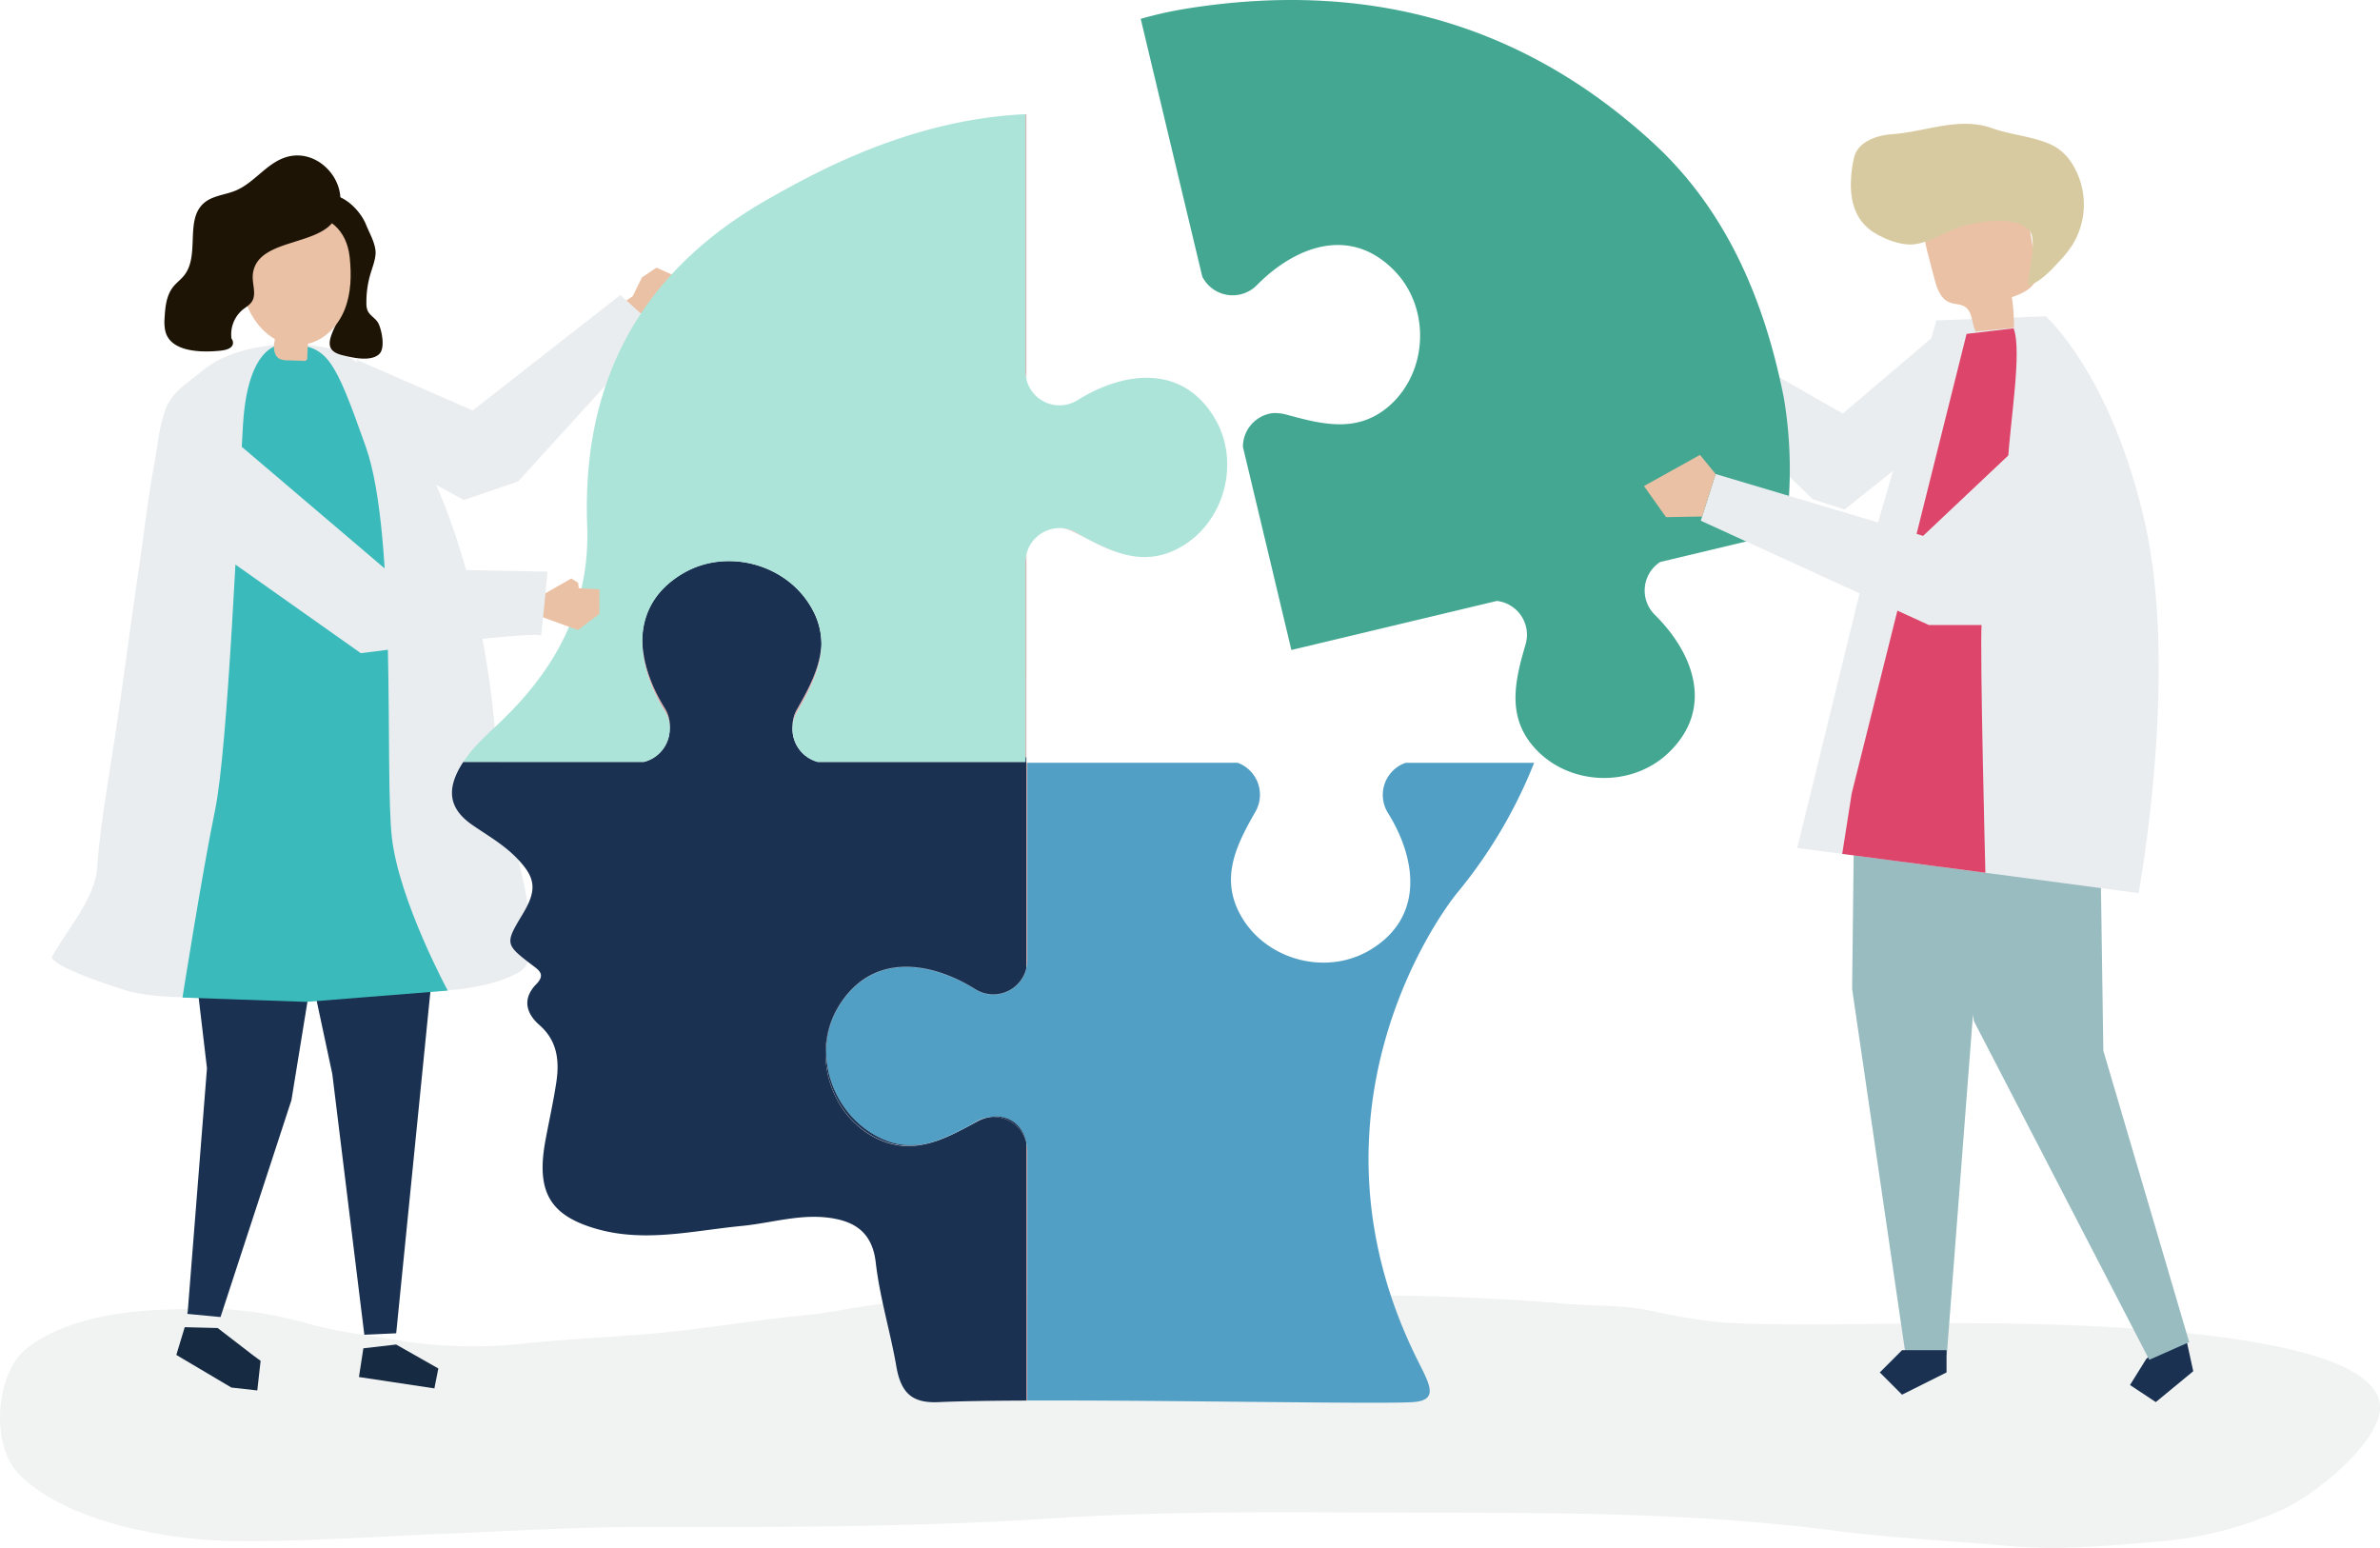
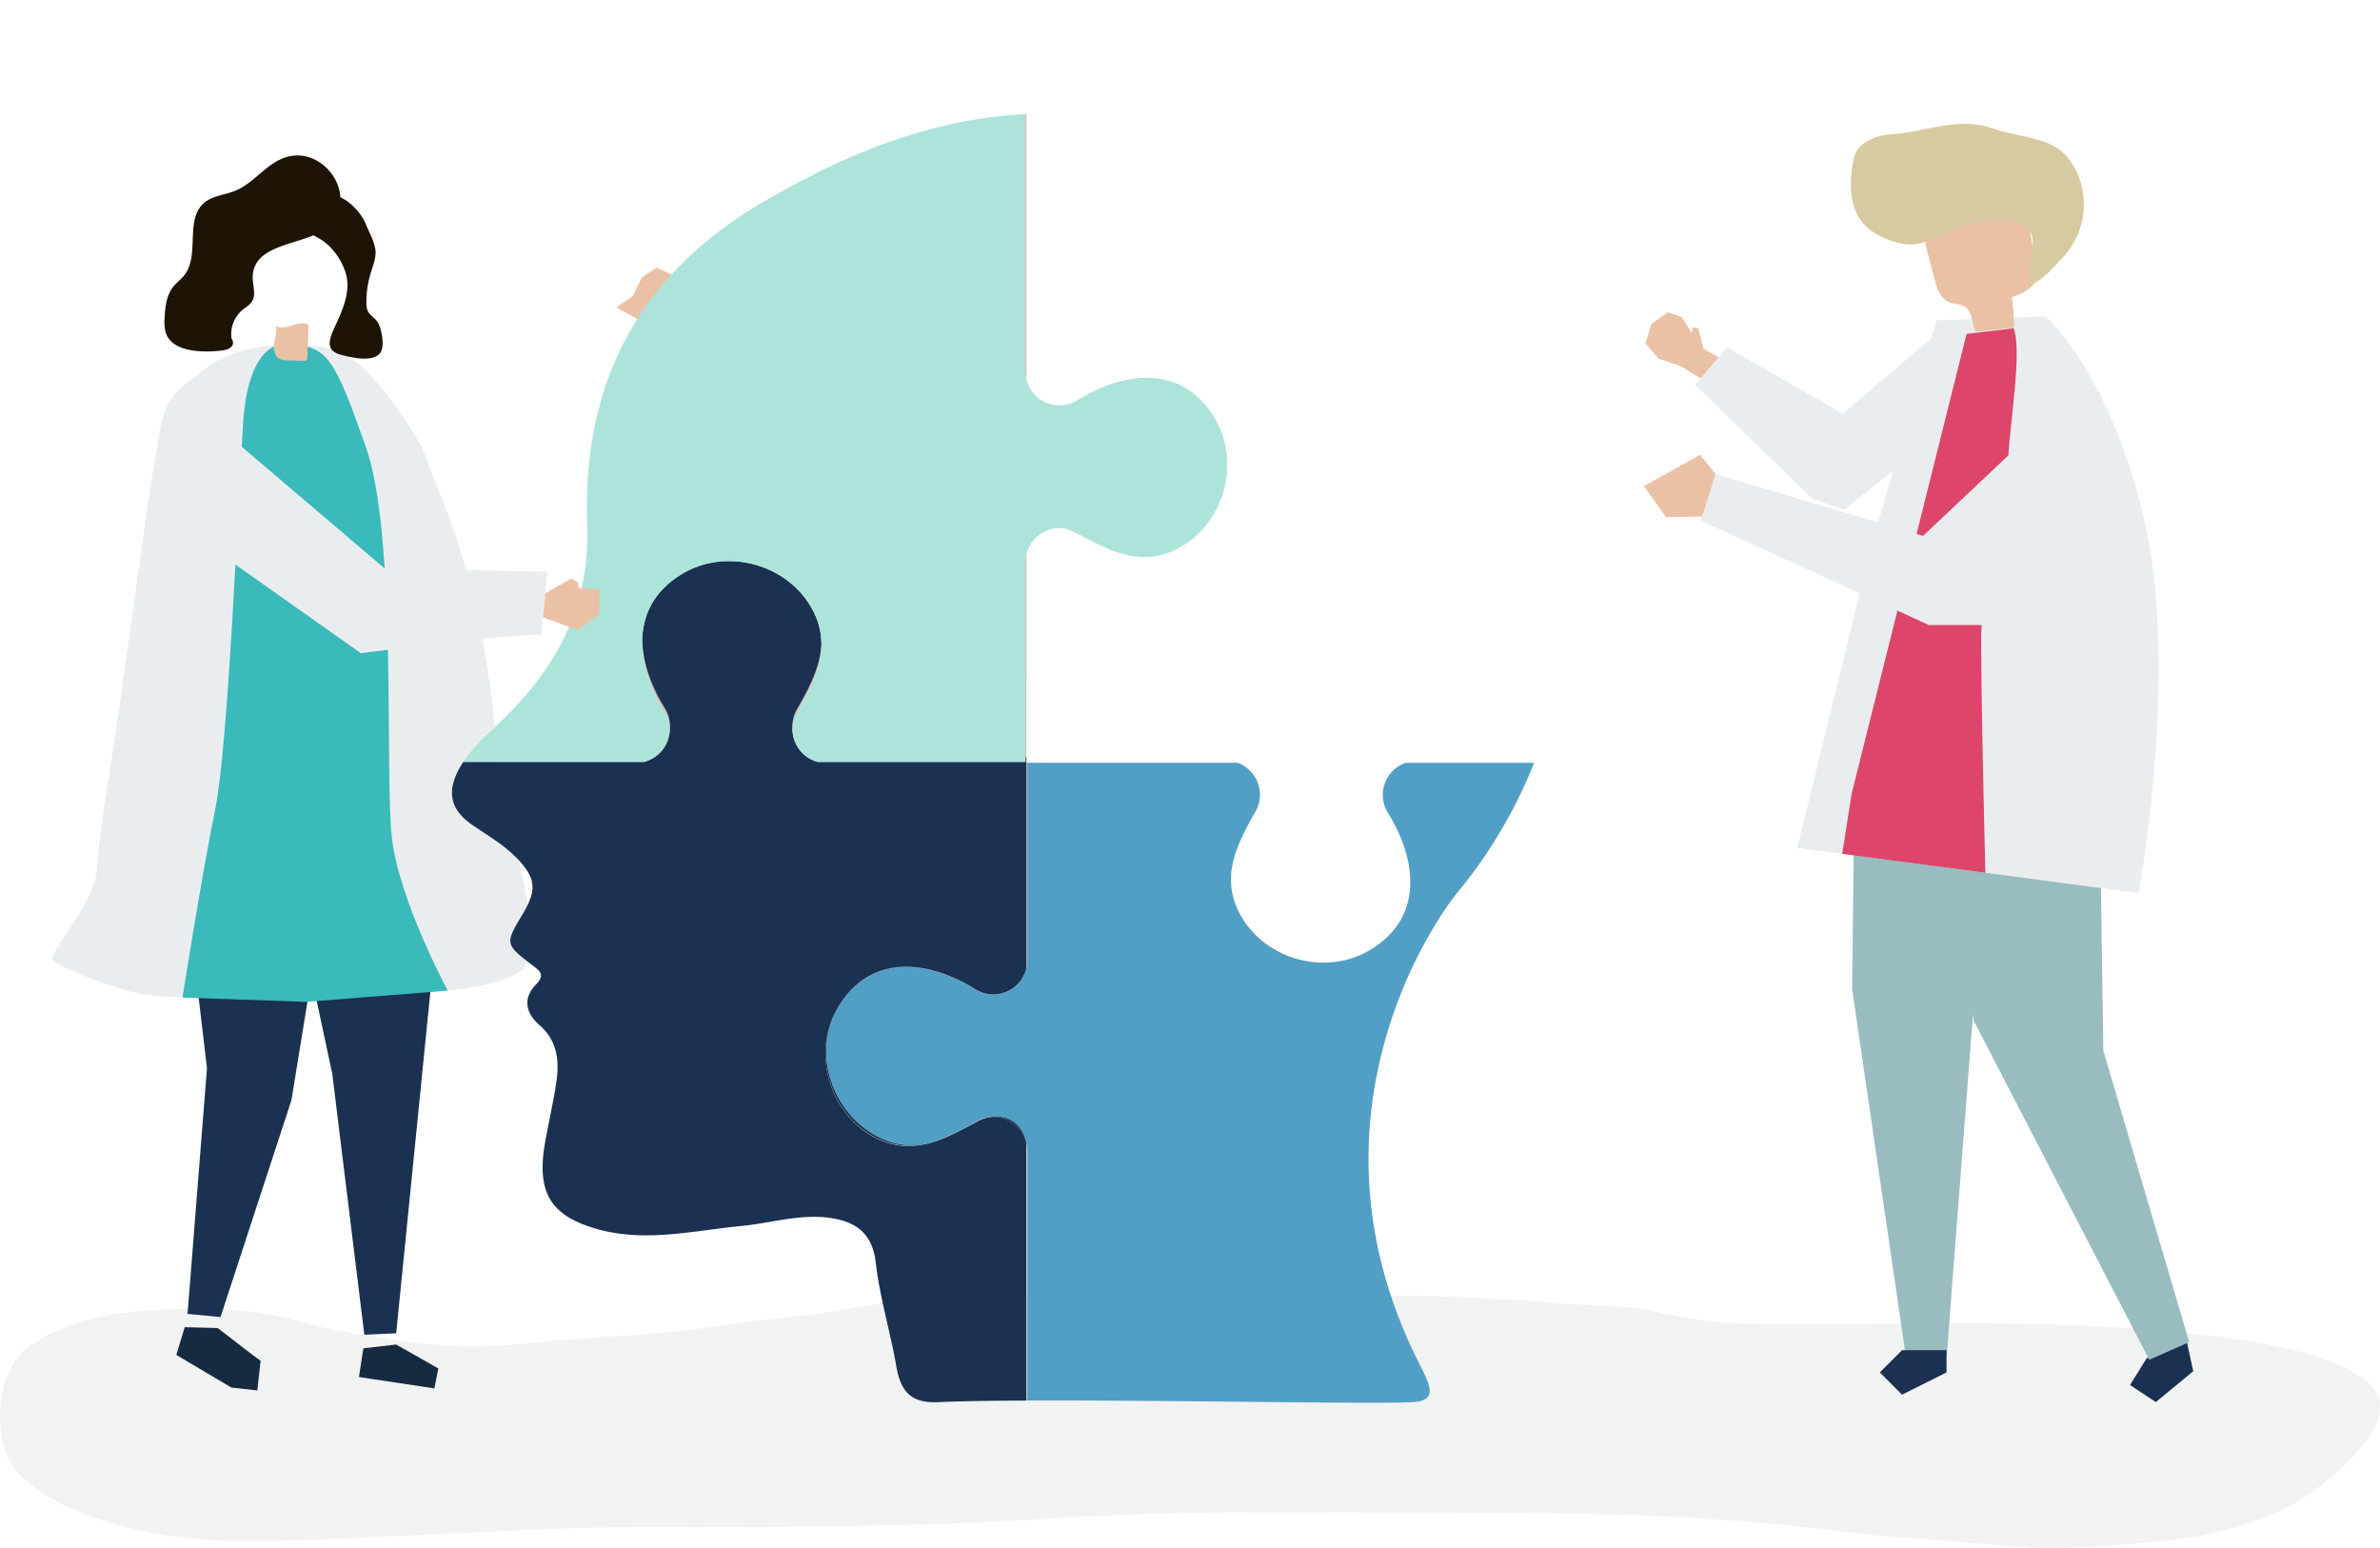
<svg xmlns="http://www.w3.org/2000/svg" viewBox="0 0 994 646.38">
  <defs>
    <style>.cls-1{fill:#f1f2f2;}.cls-2{fill:#eac1a4;}.cls-3{fill:#1a3151;}.cls-4{fill:#162a42;}.cls-5{fill:#eaedef;}.cls-6{fill:#3ababa;}.cls-7{fill:#1e1405;}.cls-8{fill:#99bcc1;}.cls-9{fill:#d8caa0;}.cls-10{fill:#dd456a;}.cls-11{fill:#d9a3a3;}.cls-12{fill:#43a792;}.cls-13{fill:#b5d6ca;}.cls-14{fill:#529fc6;}.cls-15{fill:#ade4d9;}</style>
  </defs>
  <g id="Shadow">
    <path class="cls-1" d="M456,540.6c-29.11.08-58.22.76-87.27,3.89-11,1.18-21.69,3.78-32.67,4.82-21.93,2.09-43.47,6-65.48,7.8-17.73,1.45-35.53,2.3-53.21,4.14A193.28,193.28,0,0,1,166,559.73c-12.18-2.11-24.41-3.3-36.38-6.68-13.38-3.79-27.93-6.5-41.88-6.41-19.89.14-39.26.16-58.3,6.85-6.68,2.35-14.86,6.21-19.94,11.14C-2.08,575.91-3.65,604.06,8,615.76c19.54,19.69,61.23,27.42,88.62,27.78,30,.4,59.16-1.75,89.21-3,27.92-1.18,55.78-2.86,83.75-2.8,57.13.12,114.26,0,171.29-3.69,53.57-3.48,107.28-2.28,161-2.28,55.06,0,109.75.41,164.41,7.5,23.82,3.09,48.08,4.17,72,6.33,21.44,1.94,42,0,63.39-1.82a155.32,155.32,0,0,0,52-13.51c12.89-6,35.88-24.5,39.83-38.75,11.09-39.93-156.22-39-181.9-38.88-28.74.1-57.7,1-86.42,0-12.08-.45-24-2.73-35.77-5.24s-23.57-1.86-35.48-2.91c-49.65-4.37-99.42-3.73-149.23-3.73C488.46,540.69,472.24,540.55,456,540.6Z" />
  </g>
  <g id="Object">
    <path class="cls-2" d="M268.08,115.87l6.07-4.09,6.94,3.09,3.46,6.46-2.45,4.92L275.89,129l2.15.84-.6,1.76-9.63,3.17c-2-2.54-9.2-5.13-10.24-6.49l6.71-4.6Z" />
    <polygon class="cls-3" points="139.84 353.04 72.57 328.3 86.44 446.14 78.4 547.81 78.19 548.49 78.35 548.51 78.33 548.73 91.6 550 91.6 549.98 92.1 550.04 121.72 459.46 137.41 362.97 137.41 362.97 139.84 353.04" />
    <polygon class="cls-4" points="90.91 554.63 77.15 554.28 73.63 565.89 73.98 566 73.89 566.01 96.64 579.49 107.46 580.69 108.84 568.33 105.92 566.19 90.91 554.63" />
    <polygon class="cls-3" points="185.66 355.06 165.47 556.83 152.16 557.44 138.78 448.49 115.59 339.99 185.66 355.06" />
    <polygon class="cls-4" points="165.44 561.52 183.07 571.52 181.42 579.84 149.91 575.09 151.76 563.1 165.44 561.52" />
    <path class="cls-5" d="M217.2,405.74c4.26-3,4.35-8.1,4.34-13.26,0-9.68-1.75-19.57-4-29-4.23-17.64-9-38.89-11.12-61.75C201,242.65,182.35,203,182.35,203l-6-16.05c-1.19-2.09-2.43-4.16-3.73-6.19C165.07,169,152,148.9,138.05,145.62l-.88-.2c-14.69-3.22-33.5-1.73-46.77,5.41a46.65,46.65,0,0,0-7,4.95c-6.49,5.24-11.78,8.07-14.57,16.05-2.43,6.92-3,14.48-4.34,21.65-2.72,14.58-4.34,29.34-6.51,44C53.92,265,50.46,292.57,46.11,320c-2.25,14.13-4.51,28.29-5.56,42.57-.94,12.62-12.33,25.44-18.73,36.76-2.23,3.94,29.76,14.14,32.62,14.81,13.27,3.08,27.39,2.29,41.07,2.36q45,.2,89.86-2.77c9.94-.66,22.19-2.56,31-7.51A9.47,9.47,0,0,0,217.2,405.74Z" />
    <path class="cls-6" d="M120.7,143.81s-16.88-4.56-19.21,33.53-6.22,134.51-11.67,161-13.6,78.28-13.6,78.28l51.7,1.8L187,413.71S166.8,376.39,163.69,350,166,224,152.8,186.67,136.81,144.48,120.7,143.81Z" />
-     <polygon class="cls-5" points="156.03 188.34 193.71 208.82 216.42 201.05 274.53 137.16 259.09 123.2 197.42 171.41 148.87 150.23 156.03 188.34" />
    <path class="cls-7" d="M144.25,113.62c2.56,7.67-1.14,15.85-4.39,22.84-2.87,6.2-3.88,10.28,3.43,11.95,4.12,1,11.42,2.71,15-.45,2.73-2.38,1.19-9.76-.14-12.69-1-2.24-3.7-3.37-4.66-5.64a7.89,7.89,0,0,1-.46-3,40.9,40.9,0,0,1,1.69-12.24c.8-2.7,1.88-5.34,2.12-8.14.35-4.06-2.52-8.78-4-12.51-2.8-6.94-12.57-16.24-20.74-10.8-1.86,1.24-3,3.34-3.85,5.38a9.88,9.88,0,0,0-1.08,3.83c-.06,5.33,4.8,6.23,8.16,8.76A26.72,26.72,0,0,1,144.25,113.62Z" />
-     <path class="cls-2" d="M128.7,143.55c7.09-1.67,12.64-7.62,15.3-14.4s2.81-14.3,2.07-21.55c-2.45-24.12-32.46-22.57-42.62-4.08C94.6,119.63,108.08,148.41,128.7,143.55Z" />
    <path class="cls-2" d="M128.7,141l-.36,8.25a1.26,1.26,0,0,1-1.63,1.45l-6.72-.23a7.29,7.29,0,0,1-3.24-.62c-2.14-1.15-2.58-4.05-2.24-6.46s1.2-4.83.69-7.2c4.63,2.27,9-2.87,13.64-.6Z" />
    <path class="cls-7" d="M119,65.79c-7.88,2.67-12.93,10.64-20.62,13.82-4.41,1.83-9.62,2.06-13.22,5.2-8.06,7-1.58,21.76-8.21,30.16-1.37,1.75-3.23,3.07-4.61,4.81-3,3.75-3.38,8.88-3.64,13.67a15.49,15.49,0,0,0,.11,3.33c1,11.06,17.09,10.36,23.47,9.65,7-.78,4.66-4.67,4.66-4.67l-.25-.31a13.42,13.42,0,0,1,4.7-12.14c1.31-1.06,2.86-1.9,3.78-3.31,2.07-3.17.1-7.36.4-11.13,1.23-15.18,26.71-11.93,33.9-22.74C148.31,78.87,133.9,60.73,119,65.79Z" />
    <polygon class="cls-2" points="720.37 150.69 711.51 145.74 709.21 137.08 707.13 136.64 706.48 139.18 702.51 132.54 696.6 130.45 689.76 135.23 687.22 143.47 692.68 149.76 702.06 152.99 713.89 160.3 720.37 150.69" />
    <polygon class="cls-5" points="721.21 145.06 707.92 160.79 757.12 208.52 770.38 212.8 826.87 167.75 811.76 136.9 769.63 172.71 721.21 145.06" />
    <polygon class="cls-3" points="914.03 563.63 916 572.67 900.37 585.56 889.59 578.43 896.42 567.46 912.05 554.58 914.03 563.63" />
    <polygon class="cls-8" points="859.36 285.38 876.8 325.6 878.45 438.78 914.31 560.51 897.64 567.9 824.45 426.56 816.12 381.79 812.8 287.5 859.36 285.38" />
    <polygon class="cls-8" points="774.9 294.39 773.53 413 795.88 565.92 813.07 565.92 823.92 424.82 847.44 283.71 774.9 294.39" />
    <polygon class="cls-3" points="812.97 563.88 812.97 573.17 794.38 582.46 785.09 573.17 794.38 563.88 812.97 563.88" />
    <path class="cls-5" d="M808.75,133.8l45.65-1.7s27.31,24,41.42,86.23C910.19,281.74,893.17,373,893.17,373s-122.48-16.32-142.56-18.84L781.25,229Z" />
    <path class="cls-2" d="M825.11,138.46l16-1.56a80.33,80.33,0,0,0-.85-12.78c4.44-1.55,9.58-3.89,10.36-8.53a13.17,13.17,0,0,0-.25-4.42Q848.8,102.1,847.25,93a16.1,16.1,0,0,0-1.88-6c-2-3.14-5.85-4.52-9.52-5.17-9.36-1.63-19.55.38-26.82,6.5a14.53,14.53,0,0,0-4.53,6c-1.32,3.67-.34,7.72.64,11.49l2.73,10.44c1,4,2.55,8.56,6.41,10.06,2,.8,4.46.57,6.31,1.75C823.86,130.12,823.41,135,825.11,138.46Z" />
    <path class="cls-9" d="M773,78.05a51.51,51.51,0,0,1,1.31-12.11c1.42-6.49,9.08-9.41,15.71-9.87,14.32-1,28.14-7.49,42.13-2.48,8,2.87,18.73,3.56,26,7.59a21.42,21.42,0,0,1,7.31,7.23,32.19,32.19,0,0,1,0,34,45.35,45.35,0,0,1-5,6.3c-3.78,4.09-8.3,9.14-13.49,10.65-.12-4.64,4.13-19.28.57-23.09-5.65-6-18.45-4-25.47-2.48-7.66,1.61-14.49,7-22.08,8.17-5.47.83-12.44-1.86-17.08-4.69C775.64,92.87,773.21,85.54,773,78.05Z" />
    <path class="cls-10" d="M821.34,139.44l-48,192-3.94,25.18,59.79,7.87s-2.36-91.93-1.57-104.18,9.66-38.77,11-67.33c.78-16.52,6-46.2,2.36-55.86Z" />
    <path class="cls-11" d="M428.66,352.27v52a14.49,14.49,0,0,0,.39-3.27V318.64h-.39Z" />
    <path class="cls-11" d="M428.68,282.37V231.45a14.35,14.35,0,0,0-.41,3.31v81.5h.39V282.37Z" />
    <path class="cls-11" d="M413.38,466.52a14,14,0,0,0-5.58,1.81A99.77,99.77,0,0,1,391,476.44c5.56-1.84,11.06-4.83,16.83-8A18.1,18.1,0,0,1,413.38,466.52Z" />
-     <path class="cls-11" d="M466.28,230.54a99.31,99.31,0,0,1-16.75-8.11,14,14,0,0,0-5.58-1.81,18.1,18.1,0,0,1,5.51,2C455.23,225.71,460.73,228.7,466.28,230.54Z" />
-     <path class="cls-11" d="M428.65,477.35V584.92h.41V480.66A14.35,14.35,0,0,0,428.65,477.35Z" />
+     <path class="cls-11" d="M466.28,230.54a99.31,99.31,0,0,1-16.75-8.11,14,14,0,0,0-5.58-1.81,18.1,18.1,0,0,1,5.51,2C455.23,225.71,460.73,228.7,466.28,230.54" />
    <path class="cls-11" d="M277.58,296.9a13.91,13.91,0,0,1,2.14,7.75,14,14,0,0,0-2.09-8.91c-5.74-9.2-9.41-19.42-9.36-29.06C267.91,276.66,271.62,287.33,277.58,296.9Z" />
    <path class="cls-11" d="M343.09,269.27c-.45,9.26-5.1,18.06-10.18,27a14.06,14.06,0,0,0-1.87,7.12,14,14,0,0,1,1.83-5.94C338.16,288.14,343,279,343.09,269.27Z" />
    <path class="cls-11" d="M428.67,158.35V47.68h-.39V155.08A14.49,14.49,0,0,0,428.67,158.35Z" />
    <path class="cls-3" d="M413.38,466.52a18.1,18.1,0,0,0-5.51,2c-5.77,3.13-11.27,6.12-16.83,8-8.36,2.85-17,3.29-26.19-1.74-18.82-10.23-25.79-35.55-14.93-54,13.38-22.75,37.72-19.95,57.4-7.67a14.21,14.21,0,0,0,21.34-8.79V318.64h0v-2.38h-.39v1.92H341.49A14.26,14.26,0,0,1,331,303.34a14.06,14.06,0,0,1,1.87-7.12c5.08-8.89,9.73-17.69,10.18-27a29.84,29.84,0,0,0-3.82-14.81c-10.22-18.83-35.54-25.81-54-15-11.69,6.87-16.63,16.64-17,27.18,0,9.64,3.62,19.86,9.36,29.06a14,14,0,0,1,2.09,8.91A14.27,14.27,0,0,1,269,318.18H193.53c-.25.38-.51.75-.75,1.14-6.51,10.65-5.17,18.56,4.55,25.26,6.22,4.29,12.79,8,18.25,13.54,8.32,8.5,8.86,13.51,2.5,24C210.93,394,211,394.45,222,402.85c2.95,2.26,6.07,4,1.93,8.22-6.1,6.28-3.92,12.41,1.33,17,7.37,6.42,8.48,14.66,7.09,23.88-1.2,8-3,16-4.49,24-4.06,21.55,1.59,31.55,21.06,37.21,20.33,5.91,40.55.79,60.82-1.16,13.58-1.31,26.95-6,40.85-2.6,9,2.23,14,7.75,15.16,17.85,1.69,14.74,6.08,28.82,8.59,43.32,2,11.83,7.19,15.52,17.84,15,8.92-.4,21.69-.59,36.5-.64V477.35A14.26,14.26,0,0,0,413.38,466.52Z" />
-     <path class="cls-12" d="M502.13,115.51a14.2,14.2,0,0,0,22.79,3.59c16.29-16.51,39.31-24.89,57.62-5.87,14.84,15.42,13.94,41.67-2,56-7.82,7-16.28,8.6-25.08,7.77-5.83-.5-11.87-2.13-18.21-3.84a18,18,0,0,0-5.82-.62,14.24,14.24,0,0,0-12.33,14.08l11.83,49.53h0l7.86,33h0l.28,1.19.27,1.12.38-.09,85.44-20.4a14.21,14.21,0,0,1,12,18.11c-4.48,15.29-8,30.15,3.75,43.25,14.31,15.94,40.55,16.85,56,2,19-18.29,10.67-41.32-5.83-57.62a14.22,14.22,0,0,1,2.28-22l52.24-12.47a180.67,180.67,0,0,0-.57-56c-9-45.72-26.78-81.08-54.81-106.76C632.7,6.76,566.34-7.65,495.88,3.55a166.52,166.52,0,0,0-19.46,4.32L490.05,65Z" />
-     <polygon class="cls-13" points="428.67 316.26 428.66 316.26 428.66 318.64 428.66 318.64 428.67 317.49 428.67 316.26" />
    <path class="cls-14" d="M589.67,585.6c12.71-.69,6.54-8.63.68-21-47.57-100,9.09-180.58,18.37-191.86a202.23,202.23,0,0,0,32-54.15H587a14.21,14.21,0,0,0-7.34,20.9c12.26,19.69,15.05,44-7.71,57.4-18.45,10.85-43.77,3.87-54-15-8.41-15.48-1.51-29.1,6.4-42.94a14.21,14.21,0,0,0-7.49-20.4H429.05V401a14.49,14.49,0,0,1-.39,3.27v.35a14.22,14.22,0,0,1-21.29,8.59c-19.69-12.27-44-15.06-57.4,7.69-10.85,18.46-2.82,43.34,16,53.57,9.1,4.94,17.14,4.63,25.07,2a99.77,99.77,0,0,0,16.76-8.11,14,14,0,0,1,5.58-1.81c7.24-1.28,13.64,2.73,15.27,10.59v.24a14.35,14.35,0,0,1,.4,3.31V584.91C486.38,584.7,574,586.45,589.67,585.6Z" />
    <path class="cls-3" d="M428.65,477.35v-.24c-1.63-7.86-8-11.87-15.27-10.59A14.26,14.26,0,0,1,428.65,477.35Z" />
    <path class="cls-3" d="M407.32,413c-19.68-12.28-44-15.08-57.4,7.67-10.86,18.44-3.89,43.76,14.93,54,9.24,5,17.83,4.59,26.19,1.74-7.93,2.64-16,2.95-25.07-2-18.82-10.23-26.85-35.11-16-53.57,13.38-22.75,37.71-20,57.4-7.69a14.22,14.22,0,0,0,21.29-8.59v-.35A14.21,14.21,0,0,1,407.32,413Z" />
    <path class="cls-15" d="M507.41,174.81C494,152.06,469.68,154.86,450,167.14a14.21,14.21,0,0,1-21.33-8.79,14.49,14.49,0,0,1-.4-3.27V47.69C399,49,370.41,57.85,343,71.27c-7.36,3.61-14.6,7.56-21.77,11.62-50.34,28.51-78.35,72.28-76,136.42,1.34,36-14.69,62.19-38.36,84.21-4.29,4-8.54,7.94-12,12.72-.47.63-.91,1.28-1.35,1.94H269a14.27,14.27,0,0,0,10.73-13.53,14,14,0,0,0-2.14-7.75c-6-9.57-9.68-20.24-9.31-30.22.38-10.54,5.32-20.31,17-27.18,18.45-10.85,43.77-3.87,54,15a29.84,29.84,0,0,1,3.82,14.81c-.1,9.69-4.93,18.87-10.22,28.13a14,14,0,0,0-1.83,5.94,14.26,14.26,0,0,0,10.45,14.84h86.78V234.76A14.3,14.3,0,0,1,444,220.62a14,14,0,0,1,5.58,1.81,99.31,99.31,0,0,0,16.75,8.11c8.37,2.85,17,3.29,26.2-1.74C511.3,218.57,518.26,193.25,507.41,174.81Z" />
    <polygon class="cls-5" points="861.6 168.65 803.18 223.8 716.53 197.97 710.33 217.47 805.57 261.03 830.63 261.03 883.58 215.98 861.6 168.65" />
    <polygon class="cls-2" points="710.89 215.71 695.81 215.98 686.6 202.99 710.01 189.97 716.53 197.97 710.89 215.71" />
    <polygon class="cls-2" points="226.17 248.7 225.89 257.49 241.4 263.14 250.35 256.36 250.35 246.13 241.72 245.65 241.45 243.4 238.62 241.58 226.17 248.7" />
    <path class="cls-5" d="M96.68,182.94l64,54.48,68,1.32s-2.76,29.2-2.73,26.77-75.26,7.28-75.26,7.28l-66.8-47.21Z" />
  </g>
</svg>